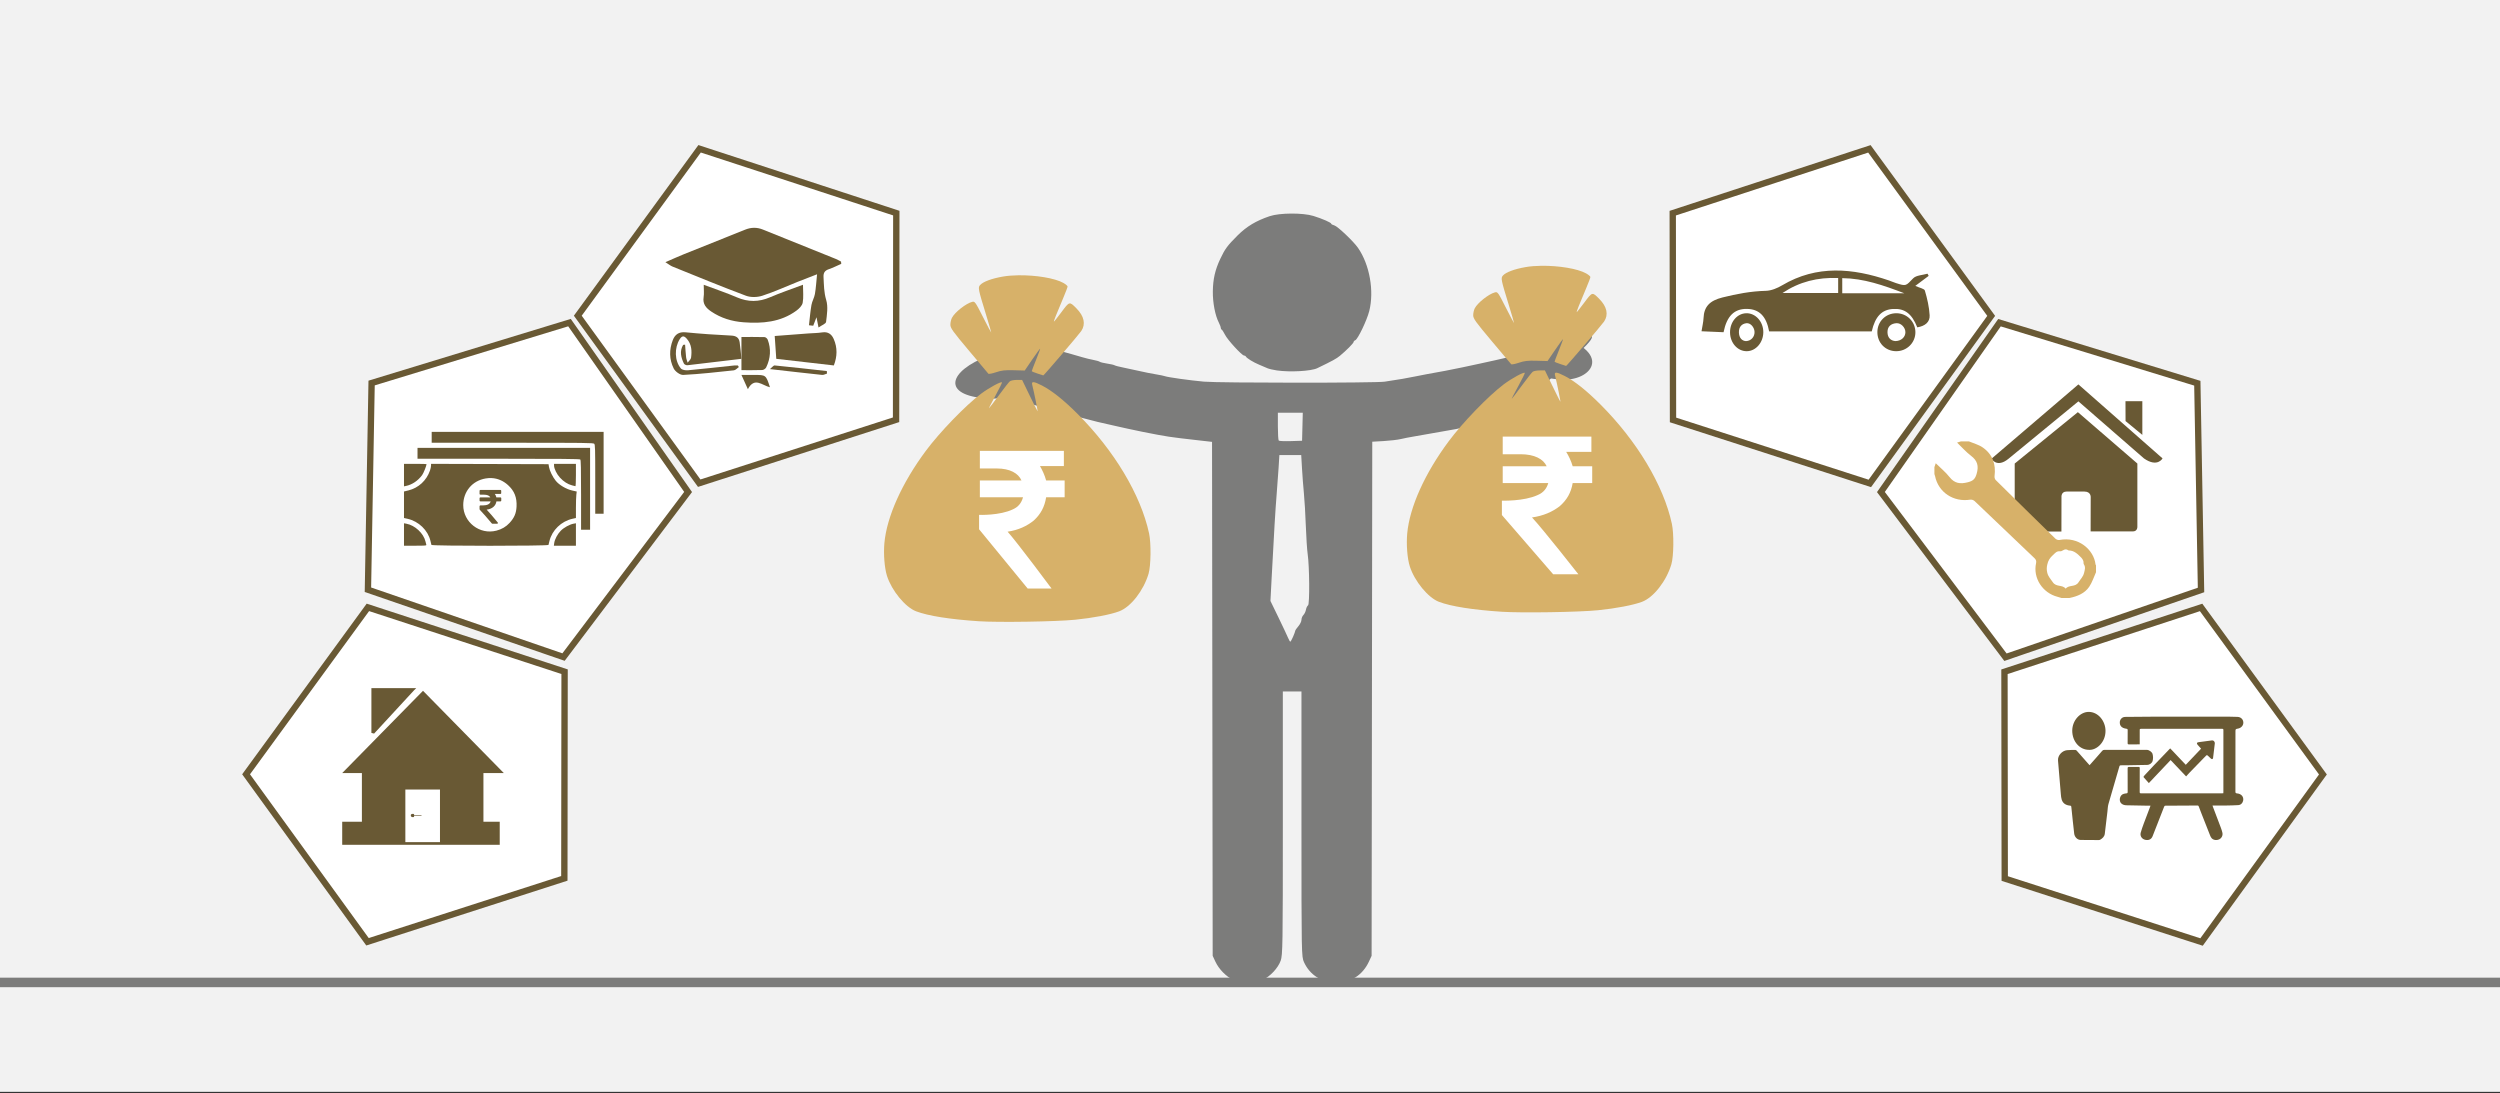
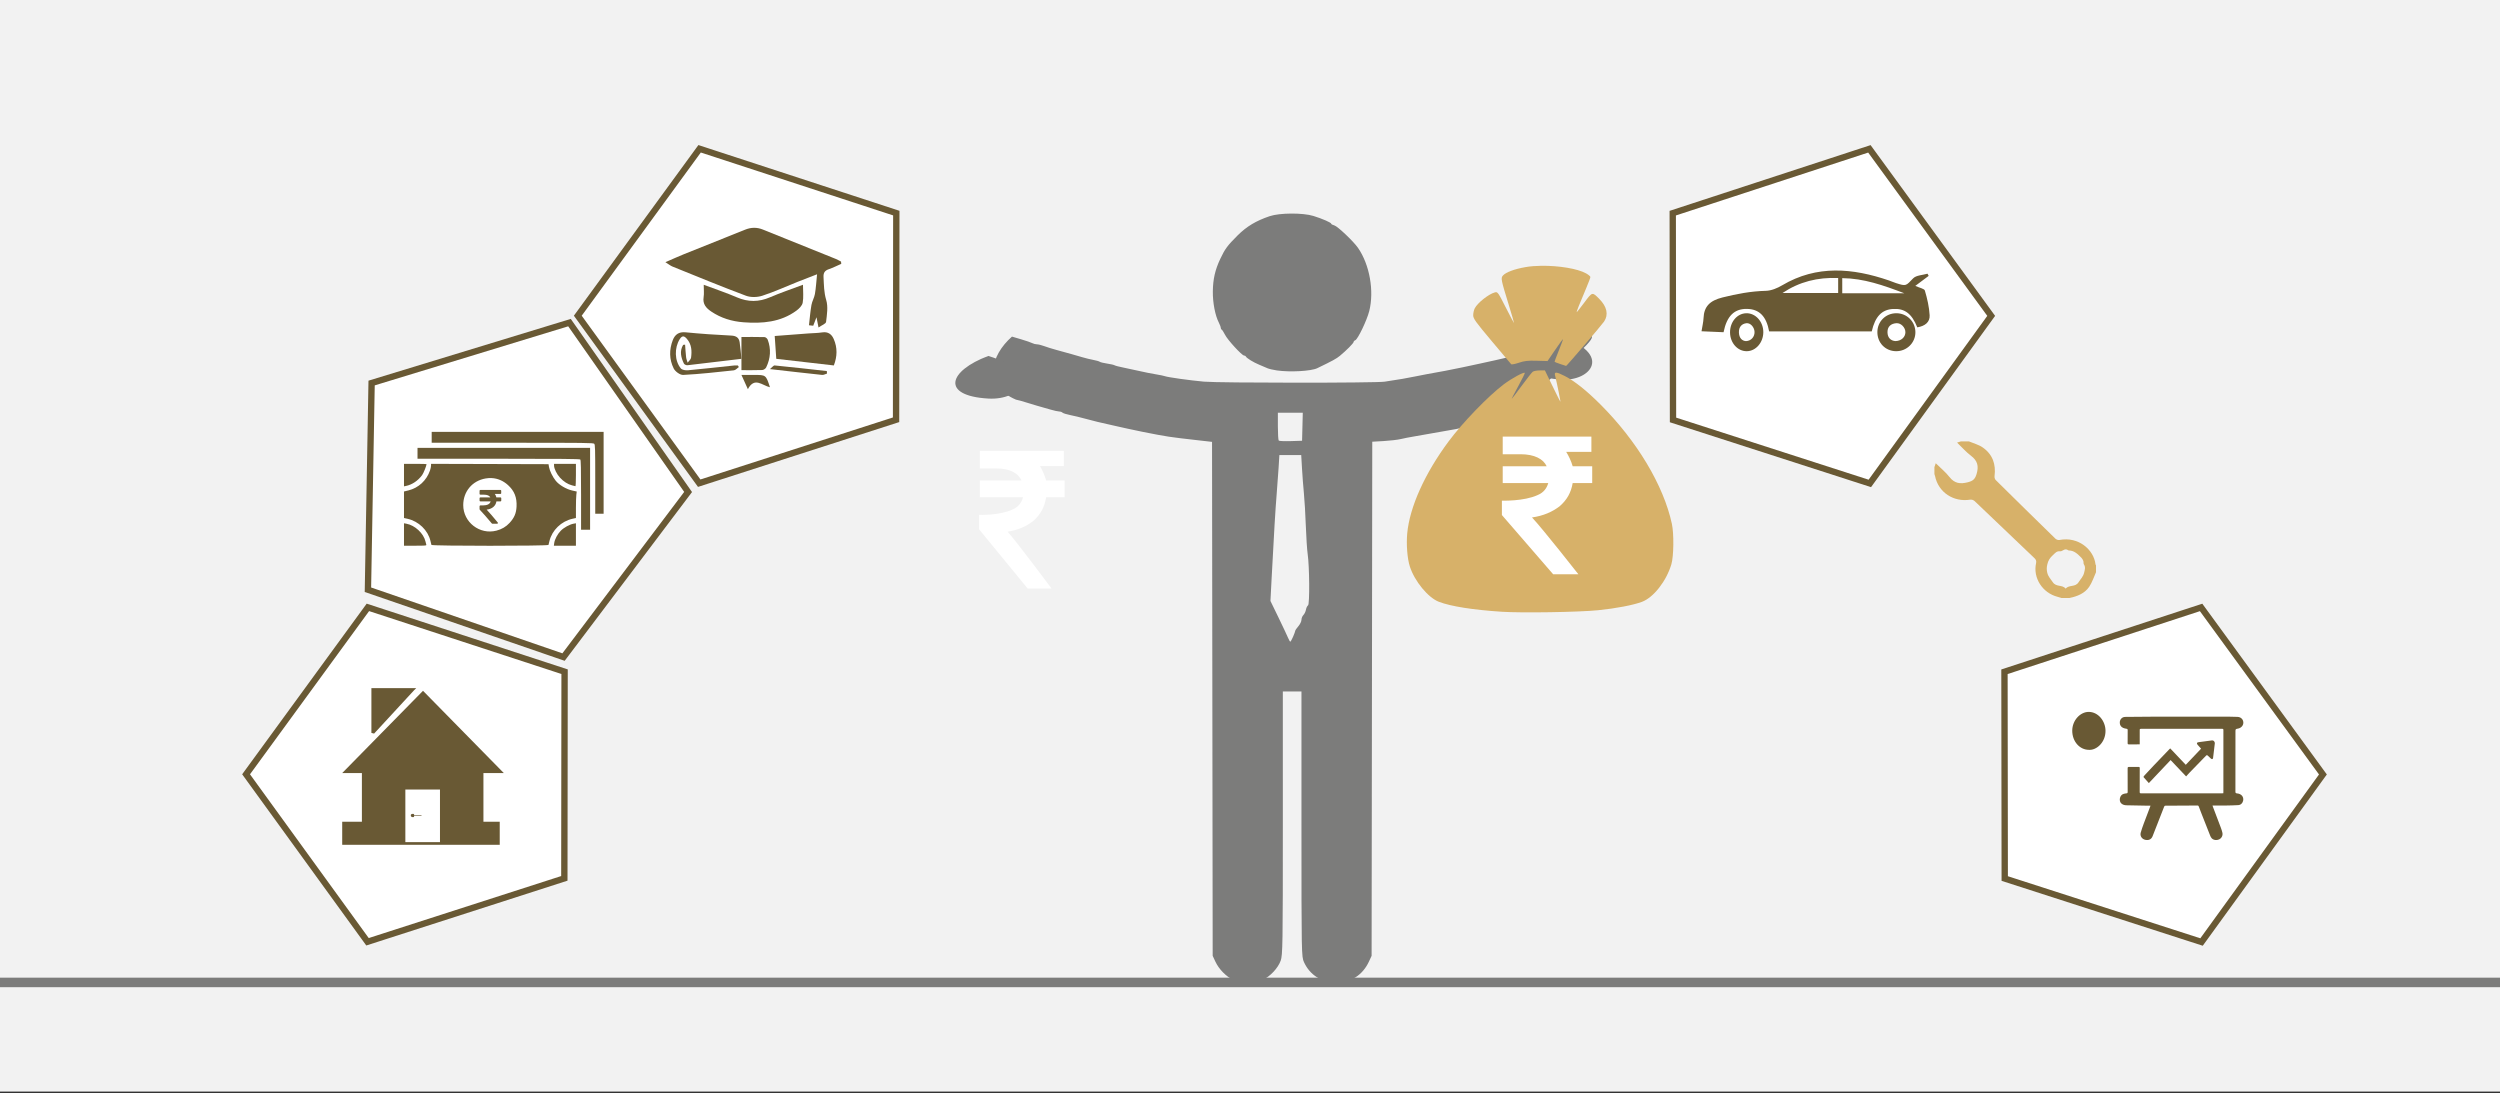
<svg xmlns="http://www.w3.org/2000/svg" width="526" height="230" overflow="hidden">
  <rect width="100%" height="100%" fill="#333333" stroke="none" />
  <defs>
    <clipPath id="clip0">
      <rect x="0" y="0" width="526" height="230" />
    </clipPath>
    <clipPath id="clip1">
      <rect x="209" y="44" width="126" height="163" />
    </clipPath>
    <clipPath id="clip2">
      <rect x="209" y="44" width="126" height="163" />
    </clipPath>
    <clipPath id="clip3">
      <rect x="209" y="44" width="126" height="163" />
    </clipPath>
    <clipPath id="clip4">
      <rect x="419" y="78" width="36" height="36" />
    </clipPath>
    <clipPath id="clip5">
      <rect x="419" y="78" width="36" height="36" />
    </clipPath>
    <clipPath id="clip6">
-       <rect x="419" y="78" width="36" height="36" />
-     </clipPath>
+       </clipPath>
  </defs>
  <g clip-path="url(#clip0)">
-     <rect x="0" y="0" width="526" height="229.667" fill="#FFFFFF" />
    <rect x="0" y="0" width="526" height="229.667" fill="#F2F2F2" />
    <path d="M0 206.7 526 206.701" stroke="#7C7C7B" stroke-width="2" stroke-miterlimit="8" fill="none" fill-rule="evenodd" />
    <g clip-path="url(#clip1)">
      <g clip-path="url(#clip2)">
        <g clip-path="url(#clip3)">
          <path d="M50.459 160.905C48.973 160.21 47.455 158.659 46.719 157.081L46.148 155.857 46.08 101.897 46.013 47.937 43.076 47.605C36.89 46.905 36.698 46.876 31.388 45.829 30.31 45.617 28.899 45.32 28.253 45.169 27.606 45.019 26.372 44.744 25.51 44.558 22.983 44.014 20.65 43.452 19.11 43.016 18.319 42.792 17.026 42.482 16.236 42.327 15.445 42.171 14.687 41.937 14.551 41.804 14.414 41.672 14.104 41.564 13.862 41.564 13.62 41.564 12.791 41.381 12.021 41.158 11.25 40.934 9.973 40.569 9.182 40.346 8.392 40.124 7.275 39.787 6.7 39.597 6.126 39.408 5.251 39.171 4.756 39.071-2.272 36.058-0.605 29.816 3.919 25.834L5.832 26.398C6.885 26.708 7.95 27.074 8.199 27.21 8.449 27.346 8.887 27.457 9.173 27.457 9.46 27.457 10.137 27.624 10.679 27.827 11.221 28.031 12.37 28.389 13.232 28.623 15.717 29.299 17.312 29.747 18.718 30.164 19.436 30.377 20.494 30.635 21.069 30.737 21.643 30.838 22.231 31.009 22.375 31.116 22.519 31.223 23.224 31.395 23.942 31.499 24.661 31.603 25.366 31.765 25.51 31.858 25.654 31.952 26.477 32.166 27.339 32.333 28.201 32.501 29.729 32.83 30.735 33.064 31.741 33.298 33.269 33.603 34.131 33.741 34.993 33.878 35.875 34.06 36.09 34.143 36.687 34.375 41.388 35.032 44.319 35.293 47.583 35.584 80.376 35.589 82.33 35.298 85.155 34.879 87.444 34.488 88.652 34.22 89.327 34.07 90.503 33.841 91.264 33.711 93.556 33.32 96.719 32.716 98.658 32.298 99.664 32.081 101.309 31.729 102.315 31.516 104.285 31.099 106.865 30.518 109.369 29.927 110.231 29.724 111.582 29.408 112.373 29.225 113.163 29.042 113.928 28.818 114.071 28.728 114.215 28.637 114.744 28.487 115.247 28.394 116.294 28.2 118.577 27.546 120.02 27.027 120.561 26.833 121.249 26.673 121.547 26.673 126.198 24.992 127.714 24.929 123.442 28.959 122.949 29.426 122.503 29.808 122.452 29.808 122.003 29.808 111.85 39.959 111.85 40.409 111.85 40.622 110.091 42.322 109.63 42.555 109.343 42.7 108.519 42.9 107.802 42.999 107.083 43.098 105.908 43.337 105.189 43.53 104.471 43.723 102.942 44.072 101.792 44.306 100.643 44.54 99.174 44.854 98.527 45.003 97.881 45.153 96.705 45.378 95.915 45.503 95.124 45.629 93.537 45.908 92.388 46.123 91.238 46.338 89.534 46.638 88.6 46.788 87.666 46.939 86.373 47.19 85.726 47.346 85.08 47.502 83.465 47.692 82.138 47.767L79.725 47.905 79.656 101.881 79.587 155.857 79.016 157.081C77.698 159.906 75.243 161.474 72.142 161.474 69.095 161.474 66.593 159.893 65.361 157.19 64.834 156.031 64.827 155.669 64.827 128.18L64.827 100.344 62.867 100.344 60.908 100.344 60.91 127.97C60.911 153.651 60.879 155.687 60.453 156.88 59.892 158.447 58.24 160.204 56.641 160.932 54.999 161.68 52.088 161.667 50.459 160.906ZM63.067 88.847C63.316 88.272 63.521 87.713 63.521 87.606 63.521 87.5 63.815 87.071 64.174 86.653 64.533 86.236 64.827 85.627 64.827 85.3 64.827 84.974 65.011 84.522 65.236 84.298 65.461 84.073 65.703 83.567 65.774 83.174 65.845 82.781 66.043 82.373 66.214 82.267 66.576 82.043 66.515 74.079 66.132 71.477 66.005 70.614 65.831 67.969 65.746 65.599 65.662 63.228 65.482 60.171 65.347 58.806 65.213 57.441 65.029 55.061 64.94 53.516L64.777 50.708 62.479 50.708 60.181 50.708 60.016 53.385C59.925 54.858 59.737 57.415 59.599 59.068 59.353 61.998 59.042 67.203 58.546 76.671L58.302 81.342 59.969 84.769C60.886 86.654 61.795 88.578 61.989 89.045 62.183 89.512 62.403 89.894 62.478 89.894 62.553 89.894 62.818 89.423 63.067 88.847ZM65.031 44.764 65.105 41.825 62.484 41.825 59.863 41.825 59.863 44.656C59.863 46.212 59.946 47.568 60.047 47.669 60.147 47.77 61.294 47.819 62.594 47.778L64.957 47.703ZM59.63 32.935C58.855 32.822 57.973 32.616 57.67 32.476 57.368 32.336 56.591 32.006 55.945 31.742 54.731 31.247 53.267 30.348 53.114 30.004 53.067 29.896 52.903 29.808 52.75 29.808 52.3 29.808 49.312 26.56 48.753 25.464 48.47 24.908 48.15 24.414 48.042 24.366 47.934 24.318 47.845 24.142 47.844 23.974 47.844 23.806 47.671 23.34 47.462 22.939 46.675 21.43 46.15 18.732 46.18 16.354 46.214 13.755 46.65 11.842 47.739 9.528 48.726 7.43 49.252 6.718 51.382 4.598 53.289 2.701 55.266 1.517 58.141 0.547 60.244-0.162 65.14-0.186 67.351 0.502 69.26 1.096 71.097 1.898 71.097 2.139 71.097 2.239 71.388 2.394 71.744 2.484 72.417 2.653 75.791 5.849 76.733 7.211 79.171 10.736 80.153 16.24 79.095 20.454 78.608 22.392 76.691 26.387 76.147 26.596 75.956 26.669 75.799 26.834 75.799 26.963 75.799 27.215 74.31 28.715 72.917 29.867 72.181 30.476 71.391 30.907 68.16 32.464 66.853 33.094 62.413 33.339 59.63 32.935Z" fill="#7C7C7B" transform="matrix(1 0 0 1.002 209 44.935)" />
        </g>
      </g>
    </g>
    <path d="M207.94 74.891C219.561 78.426 214.858 84.26 207.94 83.859 197.851 83.274 199.561 78.026 207.94 74.891Z" fill="#7C7C7B" fill-rule="evenodd" />
-     <path d="M214.293 57.918C213.096 57.934 211.949 58.023 210.952 58.199 208.627 58.608 206.84 59.276 206.217 59.969 205.739 60.5 205.798 60.796 207.478 66.259 208.098 68.279 208.584 69.954 208.558 69.981 208.531 70.008 207.749 68.529 206.819 66.696 205.205 63.51 205.104 63.369 204.542 63.51 203.254 63.833 200.886 65.701 200.287 66.867 200.107 67.217 199.96 67.869 199.96 68.315 199.96 69.03 200.422 69.675 203.873 73.783 206.026 76.345 207.861 78.525 207.951 78.627 208.041 78.729 208.766 78.592 209.561 78.323 210.731 77.926 211.444 77.845 213.303 77.897L215.601 77.961 217.193 75.63C218.069 74.347 218.815 73.327 218.849 73.362 218.883 73.397 218.501 74.442 217.998 75.684 217.496 76.927 217.085 78.005 217.085 78.08 217.085 78.156 217.624 78.385 218.284 78.59L218.284 78.59C218.943 78.795 219.496 78.974 219.512 78.989 219.587 79.055 227.007 70.38 227.497 69.655 228.47 68.211 228.114 66.527 226.489 64.887 224.998 63.383 225.039 63.373 223.324 65.677 222.479 66.812 221.76 67.713 221.726 67.679 221.664 67.616 222.33 65.943 223.796 62.48 224.249 61.409 224.62 60.42 224.62 60.282 224.62 60.143 224.224 59.806 223.741 59.532 221.923 58.504 217.882 57.873 214.293 57.918ZM213.942 79.935C213.333 79.935 212.671 80.064 212.473 80.222 212.274 80.38 211.221 81.724 210.132 83.209 209.044 84.694 208.115 85.909 208.068 85.909 208.021 85.909 208.644 84.703 209.451 83.229 210.259 81.755 210.875 80.503 210.82 80.448 210.599 80.225 208.072 81.599 206.41 82.847 203.171 85.278 197.729 90.906 194.785 94.87 189.769 101.625 186.587 108.699 186.079 114.23 185.865 116.561 186.097 119.518 186.625 121.173 187.614 124.28 190.49 127.769 192.765 128.626 195.32 129.588 199.855 130.305 205.945 130.709 210.116 130.986 222.196 130.797 226.218 130.391 229.988 130.011 233.642 129.313 235.477 128.623 237.914 127.705 240.604 124.264 241.657 120.719 242.156 119.039 242.216 114.312 241.764 112.218 240.017 104.113 234.425 94.775 226.696 87.057 223.767 84.133 221.299 82.17 219.207 81.1 217.483 80.218 216.982 80.183 217.175 80.956 217.58 82.579 218.4 86.62 218.305 86.525 218.245 86.464 217.488 84.956 216.623 83.175L215.051 79.935Z" fill="#D7B169" fill-rule="evenodd" />
    <path d="M224 101.092C220.108 101.092 220.108 101.092 220.108 101.092 219.784 99.913 219.297 98.903 218.811 98.061 223.838 98.061 223.838 98.061 223.838 98.061 223.838 94.862 223.838 94.862 223.838 94.862 206.162 94.862 206.162 94.862 206.162 94.862 206.162 98.567 206.162 98.567 206.162 98.567 209.73 98.567 209.73 98.567 209.73 98.567 212.486 98.567 214.27 99.577 214.919 101.092 206.162 101.092 206.162 101.092 206.162 101.092 206.162 104.627 206.162 104.627 206.162 104.627 215.243 104.627 215.243 104.627 215.243 104.627 214.919 105.806 214.27 106.648 213.135 107.153 210.378 108.5 206 108.331 206 108.331 206 111.362 206 111.362 206 111.362 216.216 123.821 216.216 123.821 216.216 123.821 221.243 123.821 221.243 123.821 221.243 123.821 221.243 123.821 214.108 114.224 212 111.867 214.27 111.53 216.054 110.688 217.514 109.51 218.973 108.163 219.784 106.648 220.108 104.627 224 104.627 224 104.627 224 104.627 224 101.092 224 101.092 224 101.092" fill="#FFFFFF" fill-rule="evenodd" />
    <path d="M328.444 70.897C339.235 74.432 334.868 80.266 328.444 79.865 319.076 79.28 320.664 74.032 328.444 70.897Z" fill="#7C7C7B" fill-rule="evenodd" />
    <path d="M324.293 55.921C323.096 55.936 321.949 56.026 320.952 56.202 318.627 56.611 316.84 57.279 316.217 57.972 315.739 58.503 315.798 58.799 317.478 64.262 318.098 66.282 318.584 67.957 318.558 67.983 318.531 68.01 317.749 66.532 316.819 64.699 315.205 61.512 315.104 61.372 314.543 61.512 313.254 61.836 310.886 63.704 310.287 64.87 310.107 65.22 309.96 65.872 309.96 66.318 309.96 67.032 310.422 67.678 313.873 71.786 316.026 74.348 317.861 76.528 317.951 76.63 318.041 76.732 318.766 76.595 319.561 76.325 320.731 75.929 321.444 75.847 323.303 75.9L325.601 75.964 327.193 73.632C328.069 72.35 328.815 71.33 328.849 71.365 328.883 71.4 328.501 72.445 327.998 73.687 327.496 74.93 327.085 76.008 327.085 76.083 327.085 76.159 327.624 76.388 328.284 76.593L328.284 76.593C328.943 76.798 329.496 76.977 329.512 76.992 329.587 77.058 337.007 68.383 337.497 67.658 338.47 66.214 338.114 64.529 336.489 62.89 334.998 61.386 335.039 61.376 333.324 63.679 332.479 64.815 331.76 65.716 331.726 65.682 331.664 65.619 332.33 63.946 333.796 60.483 334.249 59.412 334.62 58.423 334.62 58.285 334.62 58.146 334.224 57.809 333.741 57.535 331.923 56.507 327.882 55.876 324.293 55.921ZM323.942 77.938C323.333 77.938 322.671 78.067 322.473 78.225 322.274 78.383 321.221 79.727 320.132 81.212 319.044 82.697 318.115 83.912 318.068 83.912 318.021 83.912 318.644 82.706 319.451 81.232 320.259 79.757 320.875 78.506 320.82 78.451 320.599 78.228 318.072 79.602 316.41 80.849 313.171 83.281 307.729 88.909 304.785 92.873 299.769 99.627 296.587 106.702 296.079 112.233 295.865 114.564 296.097 117.521 296.625 119.176 297.614 122.282 300.49 125.772 302.766 126.629 305.32 127.591 309.855 128.308 315.945 128.712 320.116 128.989 332.196 128.8 336.218 128.394 339.988 128.014 343.642 127.316 345.477 126.625 347.914 125.708 350.604 122.267 351.657 118.722 352.156 117.042 352.216 112.315 351.764 110.22 350.017 102.116 344.425 92.778 336.696 85.06 333.767 82.136 331.299 80.173 329.207 79.103 327.483 78.221 326.982 78.186 327.175 78.959 327.58 80.582 328.4 84.623 328.305 84.528 328.245 84.467 327.488 82.959 326.623 81.177L325.051 77.938Z" fill="#D7B169" fill-rule="evenodd" />
    <path d="M335 98.096C330.892 98.096 330.892 98.096 330.892 98.096 330.55 96.918 330.036 95.907 329.523 95.066 334.829 95.066 334.829 95.066 334.829 95.066 334.829 91.867 334.829 91.867 334.829 91.867 316.171 91.867 316.171 91.867 316.171 91.867 316.171 95.571 316.171 95.571 316.171 95.571 319.937 95.571 319.937 95.571 319.937 95.571 322.847 95.571 324.73 96.581 325.414 98.096 316.171 98.096 316.171 98.096 316.171 98.096 316.171 101.632 316.171 101.632 316.171 101.632 325.757 101.632 325.757 101.632 325.757 101.632 325.414 102.81 324.73 103.652 323.532 104.157 320.622 105.504 316 105.336 316 105.336 316 108.366 316 108.366 316 108.366 326.784 120.825 326.784 120.825 326.784 120.825 332.09 120.825 332.09 120.825 332.09 120.825 332.09 120.825 324.559 111.228 322.333 108.871 324.73 108.535 326.613 107.693 328.153 106.514 329.694 105.167 330.55 103.652 330.892 101.632 335 101.632 335 101.632 335 101.632 335 98.096 335 98.096 335 98.096" fill="#FFFFFF" fill-rule="evenodd" />
    <path d="M351.946 44.848 393.32 31.316 418.947 66.46 393.411 101.713 352.002 88.356Z" stroke="#695934" stroke-width="1.333" stroke-miterlimit="8" fill="#FFFFFF" fill-rule="evenodd" />
-     <path d="M395.743 103.522 420.691 67.893 462.317 80.631 463.095 124.132 421.95 138.279Z" stroke="#695934" stroke-width="1.333" stroke-miterlimit="8" fill="#FFFFFF" fill-rule="evenodd" />
    <path d="M421.74 141.335 463.113 127.803 488.741 162.947 463.205 198.2 421.796 184.843Z" stroke="#695934" stroke-width="1.333" stroke-miterlimit="8" fill="#FFFFFF" fill-rule="evenodd" />
    <path d="M7.69006e-05 25.58 35.159 0 70.318 25.58 56.888 66.969 13.43 66.969Z" stroke="#695934" stroke-width="1.332" stroke-miterlimit="8" fill="#FFFFFF" fill-rule="evenodd" transform="matrix(-0.953 0.307 0.308 0.951 180.703 20.51)" />
    <path d="M7.69019e-05 25.581 35.16 0 70.319 25.581 56.889 66.971 13.43 66.971Z" stroke="#695934" stroke-width="1.332" stroke-miterlimit="8" fill="#FFFFFF" fill-rule="evenodd" transform="matrix(-0.947 -0.326 -0.326 0.945 153.118 79.338)" />
    <path d="M7.69006e-05 25.58 35.159 0 70.318 25.58 56.888 66.969 13.43 66.969Z" stroke="#695934" stroke-width="1.332" stroke-miterlimit="8" fill="#FFFFFF" fill-rule="evenodd" transform="matrix(-0.953 0.307 0.308 0.951 110.91 116.997)" />
    <path d="M121.174 110.096 121.174 112.456 121.174 114.817 118.853 114.817 116.532 114.817 116.606 114.27C116.712 113.482 117.306 112.362 117.985 111.668 118.623 111.015 119.858 110.333 120.666 110.187ZM85 110.096 85.508 110.189C87.307 110.518 89.126 112.217 89.526 113.942 89.577 114.164 89.651 114.452 89.69 114.581 89.755 114.799 89.583 114.817 87.38 114.817L85 114.817 85 112.456ZM101.064 103.087 105.293 103.087C105.34 103.087 105.379 103.102 105.41 103.132 105.44 103.163 105.455 103.201 105.455 103.249L105.455 103.763C105.455 103.811 105.44 103.849 105.41 103.88 105.379 103.91 105.34 103.925 105.293 103.925L104.109 103.925C104.268 104.13 104.376 104.372 104.434 104.652L105.303 104.652C105.35 104.652 105.389 104.667 105.42 104.697 105.45 104.727 105.466 104.766 105.466 104.813L105.466 105.328C105.466 105.375 105.45 105.414 105.42 105.444 105.389 105.474 105.35 105.489 105.303 105.489L104.449 105.489C104.371 105.974 104.153 106.368 103.793 106.671 103.434 106.973 102.967 107.158 102.391 107.226 102.957 107.825 103.734 108.726 104.723 109.931 104.771 109.985 104.778 110.042 104.744 110.103 104.717 110.163 104.668 110.193 104.596 110.193L103.605 110.193C103.551 110.193 103.509 110.173 103.478 110.133 102.441 108.898 101.598 107.937 100.947 107.251 100.917 107.221 100.901 107.184 100.901 107.14L100.901 106.499C100.901 106.455 100.918 106.417 100.95 106.385 100.982 106.353 101.02 106.337 101.064 106.337L101.633 106.337C102.081 106.337 102.441 106.265 102.713 106.12 102.986 105.976 103.16 105.765 103.234 105.489L101.064 105.489C101.017 105.489 100.978 105.474 100.947 105.444 100.917 105.414 100.901 105.375 100.901 105.328L100.901 104.813C100.901 104.766 100.917 104.727 100.947 104.697 100.978 104.667 101.017 104.652 101.064 104.652L103.163 104.652C102.97 104.271 102.516 104.081 101.801 104.081L101.064 104.081C101.02 104.081 100.982 104.065 100.95 104.033 100.918 104.001 100.901 103.964 100.901 103.92L100.901 103.249C100.901 103.201 100.917 103.163 100.947 103.132 100.978 103.102 101.017 103.087 101.064 103.087ZM103.463 100.589C103.044 100.567 102.615 100.592 102.179 100.667 99.37 101.145 97.465 103.413 97.465 106.277 97.465 109.881 100.936 112.556 104.437 111.651 105.576 111.356 106.468 110.831 107.222 110.012 108.207 108.942 108.61 107.998 108.682 106.596 108.78 104.671 108.229 103.283 106.881 102.059 105.882 101.153 104.719 100.655 103.463 100.589ZM116.568 97.595 118.871 97.595 121.174 97.595 121.174 99.95C121.174 101.245 121.129 102.3 121.073 102.295 121.017 102.29 120.692 102.212 120.352 102.12 119.435 101.875 118.586 101.33 117.815 100.492 117.129 99.748 116.568 98.593 116.568 97.927ZM85 97.595 87.371 97.595C88.675 97.595 89.742 97.619 89.742 97.648 89.742 97.987 89.114 99.555 88.816 99.961 87.951 101.14 86.703 101.981 85.44 102.237L85 102.326 85 99.961ZM90.69 97.594 103.05 97.628 115.409 97.663 115.51 98.254C115.649 99.061 116.28 100.35 116.934 101.161 117.645 102.042 119.133 102.922 120.391 103.204L121.343 103.417 121.26 104.105C121.214 104.484 121.176 105.737 121.175 106.891L121.175 108.989 120.434 109.153C118.1 109.672 116.152 111.556 115.606 113.825 115.519 114.185 115.428 114.556 115.403 114.648 115.337 114.895 90.84 114.895 90.773 114.648L90.772 114.649C90.748 114.556 90.656 114.178 90.568 113.808 90.037 111.56 88.08 109.673 85.741 109.153L85 108.989 85 106.199 85 103.41 85.925 103.185C88.047 102.668 89.748 101.101 90.469 98.999 90.591 98.644 90.69 98.184 90.69 97.974ZM87.845 94.232 106 94.232 124.155 94.232 124.155 102.843 124.155 111.453 123.206 111.453 122.258 111.453 122.258 104.148C122.258 98.645 122.218 96.802 122.096 96.68 121.971 96.557 117.965 96.519 104.889 96.519L87.845 96.519 87.845 95.376ZM90.826 90.868 108.913 90.868 127 90.868 127 99.479 127 108.09 126.119 108.09 125.239 108.09 125.239 100.834C125.239 94.417 125.214 93.554 125.026 93.367 124.835 93.177 123.087 93.156 107.819 93.156L90.826 93.156 90.826 92.012Z" fill="#695934" fill-rule="evenodd" />
    <path d="M78.429 144.79C87 144.79 87 144.79 87 144.79 87.571 144.79 87.571 144.79 87.571 144.79 87.143 145.206 87.143 145.206 87.143 145.206 78.714 154.344 78.714 154.344 78.714 154.344 78.143 154.205 78.143 154.205 78.143 154.205 78.143 144.929 78.143 144.929 78.143 144.929 78.143 144.79 78.143 144.79 78.143 144.79L78.429 144.79ZM87.143 171.512C88.571 171.512 88.571 171.512 88.571 171.512 88.571 171.512 88.714 171.512 88.714 171.512 88.714 171.512 88.714 171.512 88.714 171.512 88.714 171.65 88.571 171.65 88.571 171.65 87.143 171.65 87.143 171.65 87.143 171.65 87.143 171.927 87 171.927 86.857 171.927 86.571 171.927 86.429 171.789 86.429 171.512 86.429 171.373 86.571 171.235 86.857 171.235 87 171.235 87.143 171.235 87.143 171.512ZM72 172.896C76.143 172.896 76.143 172.896 76.143 172.896 76.143 162.651 76.143 162.651 76.143 162.651 72 162.651 72 162.651 72 162.651 89 145.344 89 145.344 89 145.344 106 162.651 106 162.651 106 162.651 101.714 162.651 101.714 162.651 101.714 162.651 101.714 172.896 101.714 172.896 101.714 172.896 105.143 172.896 105.143 172.896 105.143 172.896 105.143 177.742 105.143 177.742 105.143 177.742 72 177.742 72 177.742 72 177.742L72 172.896ZM85.286 166.112C92.571 166.112 92.571 166.112 92.571 166.112 92.571 177.189 92.571 177.189 92.571 177.189 85.286 177.189 85.286 177.189 85.286 177.189L85.286 166.112Z" fill="#695934" fill-rule="evenodd" />
    <g clip-path="url(#clip4)">
      <g clip-path="url(#clip5)">
        <g clip-path="url(#clip6)">
          <path d="M4.752 32.176C4.752 32.176 4.721 32.957 5.484 32.957 6.434 32.957 14.294 32.947 14.294 32.947L14.307 25.728C14.307 25.728 14.183 24.538 15.338 24.538L18.993 24.538C20.359 24.538 20.275 25.728 20.275 25.728L20.259 32.924C20.259 32.924 27.712 32.924 28.883 32.924 29.852 32.924 29.808 31.951 29.808 31.951L29.808 18.643 17.654 7.832 4.752 18.643C4.752 18.643 4.752 32.176 4.752 32.176Z" fill="#695934" transform="matrix(1.03 0 0 1 419 78.886)" />
          <path d="M0 17.636C0 17.636 1.096 19.655 3.485 17.636L17.762 5.558 31.148 17.561C33.913 19.556 34.949 17.561 34.949 17.561L17.762 1.992 0 17.636Z" fill="#695934" transform="matrix(1.03 0 0 1 419 78.886)" />
          <path d="M30.823 5.53 27.38 5.53 27.394 9.705 30.823 12.614Z" fill="#695934" transform="matrix(1.03 0 0 1 419 78.886)" />
        </g>
      </g>
    </g>
    <path d="M433.747 125.818C433.464 125.734 433.184 125.642 432.899 125.567 429.741 124.748 427.711 121.606 428.385 118.517 428.486 118.053 428.393 117.763 428.047 117.433 423.844 113.435 419.662 109.416 415.453 105.422 415.248 105.226 414.84 105.08 414.565 105.125 411.017 105.701 407.827 103.586 407.133 100.162 407.104 100.021 407.045 99.886 407 99.749 407 99.261 407 98.772 407 98.284 407.08 98.05 407.16 97.816 407.281 97.467 408.31 98.482 409.366 99.342 410.185 100.377 411.245 101.717 412.41 101.881 414.03 101.468 415.158 101.18 415.574 100.764 415.888 99.678 416.357 98.062 416.071 96.938 414.707 95.901 413.65 95.097 412.766 94.082 411.766 93.122 412.126 93.01 412.358 92.937 412.591 92.865 413.146 92.865 413.699 92.865 414.253 92.865 415.228 93.28 416.311 93.551 417.158 94.14 419.27 95.609 419.971 97.712 419.651 100.181 419.618 100.442 419.711 100.812 419.893 100.992 424.063 105.121 428.251 109.233 432.453 113.332 432.644 113.518 433.032 113.665 433.283 113.615 437.304 112.821 440.542 115.664 440.897 118.741 440.905 118.808 440.964 118.87 441 118.934 441 119.422 441 119.911 441 120.399 440.532 121.427 440.195 122.539 439.566 123.464 438.612 124.864 437.064 125.476 435.409 125.818 434.854 125.818 434.301 125.818 433.747 125.818ZM434.619 123.855C435.335 122.972 436.654 123.615 437.348 122.478 437.739 121.837 438.292 121.363 438.49 120.531 438.649 119.869 438.845 119.347 438.445 118.731 438.324 118.545 438.414 118.242 438.33 118.019 438.236 117.771 438.094 117.517 437.905 117.331 437.159 116.597 436.43 115.81 435.234 115.816 435.212 115.816 435.19 115.794 435.17 115.78 434.801 115.51 434.445 115.539 434.064 115.78 433.883 115.895 433.639 116.017 433.443 115.993 432.71 115.909 432.403 116.373 431.932 116.798 431.285 117.382 430.928 117.944 430.743 118.797 430.61 119.409 430.598 119.863 430.738 120.478 430.931 121.321 431.466 121.822 431.896 122.478 432.61 123.578 433.913 122.962 434.619 123.855Z" fill="#D7B169" fill-rule="evenodd" />
    <path d="M372.226 69.723C371.636 66.547 370.155 65.018 367.519 64.993 364.882 64.966 363.327 66.492 362.636 69.899 361.024 69.83 359.391 69.758 358 69.698 358.169 68.631 358.387 67.776 358.425 66.915 358.528 64.512 359.71 63.261 362.398 62.587 365.399 61.837 368.402 61.267 371.529 61.19 372.691 61.163 373.951 60.629 374.972 60.024 382.279 55.702 389.795 56.406 397.421 59.004 397.914 59.172 398.39 59.392 398.887 59.551 401.11 60.272 400.981 60.148 402.536 58.556 403.175 57.902 404.524 57.888 405.551 57.583 405.631 57.736 405.711 57.891 405.792 58.045 404.888 58.721 403.987 59.397 402.977 60.154 403.855 60.558 404.871 60.728 404.991 61.138 405.493 62.826 405.895 64.581 405.996 66.33 406.079 67.776 405.02 68.604 403.399 68.876 402.234 65.975 400.748 64.853 398.278 65.007 395.943 65.15 394.543 66.569 393.812 69.725 386.668 69.723 379.462 69.723 372.226 69.723ZM386.749 58.495C382.425 58.325 378.595 59.271 375.035 61.65 379.037 61.65 382.873 61.65 386.749 61.65 386.749 60.585 386.749 59.637 386.749 58.495ZM400.668 61.702C396.227 60.008 392.151 58.575 387.609 58.52 387.609 59.596 387.609 60.618 387.609 61.702 391.875 61.702 396.052 61.702 400.668 61.702Z" fill="#695934" fill-rule="evenodd" />
    <path d="M367.517 73.893C365.593 73.908 364.029 72.158 364 69.964 363.972 67.752 365.474 65.96 367.403 65.906 369.371 65.852 371.013 67.68 371 69.907 370.987 72.083 369.417 73.881 367.517 73.893ZM367.357 71.771C368.456 71.729 369.19 70.845 369.156 69.832 369.123 68.843 368.288 67.896 367.439 68.004 366.467 68.126 365.826 68.777 365.87 69.964 365.909 71.133 366.542 71.726 367.357 71.771Z" fill="#695934" fill-rule="evenodd" />
    <path d="M395 69.862C395.012 67.638 396.751 65.91 398.985 65.904 401.204 65.901 402.976 67.65 403 69.865 403.024 72.117 401.18 73.931 398.905 73.892 396.665 73.856 394.988 72.123 395 69.862ZM398.765 71.763C400.036 71.757 400.9 70.909 400.897 69.892 400.894 68.906 399.962 67.919 398.982 68 397.868 68.09 397.112 68.693 397.127 69.898 397.139 71.086 397.838 71.68 398.765 71.763Z" fill="#695934" fill-rule="evenodd" />
    <path d="M177 55.518C176.125 55.898 175.269 56.332 174.373 56.642 173.565 56.923 173.218 57.365 173.27 58.294 173.357 59.916 173.342 61.487 173.833 63.117 174.258 64.522 173.993 66.197 173.805 67.723 173.756 68.132 172.879 68.432 172.215 68.9 172.045 68.052 171.955 67.594 171.788 66.751 171.497 67.511 171.325 67.955 171.103 68.534 170.764 68.496 170.373 68.456 170.206 68.437 170.386 66.912 170.489 65.528 170.728 64.171 170.867 63.379 171.322 62.648 171.458 61.858 171.677 60.585 171.749 59.284 171.911 57.708 170.36 58.31 169.094 58.791 167.839 59.292 165.364 60.279 162.928 61.401 160.401 62.22 159.339 62.562 157.975 62.605 156.943 62.22 151.752 60.277 146.622 58.154 141.477 56.078 141.075 55.914 140.725 55.617 140 55.165 141.546 54.496 142.732 53.95 143.944 53.463 148.214 51.742 152.493 50.048 156.763 48.327 158.022 47.818 159.249 47.789 160.512 48.3 165.616 50.366 170.73 52.411 175.837 54.474 176.22 54.63 176.581 54.846 176.954 55.036 176.969 55.192 176.985 55.355 177 55.518Z" fill="#695934" fill-rule="evenodd" />
    <path d="M148.065 59.916C150.563 60.854 152.841 61.611 155.036 62.557 157.406 63.58 159.66 63.564 162.021 62.544 164.216 61.598 166.495 60.836 168.947 59.913 168.947 61.301 169.1 62.531 168.885 63.696 168.77 64.319 168.118 64.957 167.544 65.375 164.222 67.799 160.379 68.106 156.429 67.807 153.99 67.623 151.709 66.934 149.661 65.557 148.553 64.813 147.815 63.969 148.041 62.526 148.164 61.761 148.065 60.962 148.065 59.916Z" fill="#695934" fill-rule="evenodd" />
    <path d="M156 75.495C151.972 75.982 148.309 76.43 144.643 76.846 144.405 76.872 143.995 76.697 143.901 76.506 143.282 75.218 142.944 73.896 143.732 72.561 143.869 72.546 144.008 72.533 144.145 72.517 144.212 73.399 144.255 74.281 144.357 75.158 144.402 75.548 144.566 75.922 144.676 76.304 144.927 75.961 145.351 75.637 145.399 75.268 145.587 73.868 145.544 72.48 144.528 71.305 143.973 70.664 143.547 70.523 143.011 71.368 141.88 73.153 141.899 75.919 143.261 77.526 143.531 77.846 144.265 77.948 144.761 77.903 148.001 77.605 151.236 77.238 154.47 76.898 154.73 76.872 154.993 76.896 155.255 76.896 155.319 77.008 155.386 77.118 155.451 77.231 155.102 77.469 154.773 77.88 154.403 77.919 150.858 78.301 147.307 78.699 143.748 78.885 143.086 78.919 142.063 78.168 141.744 77.524 140.795 75.616 140.777 73.551 141.559 71.549 142.012 70.392 142.821 69.779 144.247 69.918 147.444 70.23 150.651 70.452 153.859 70.606 154.899 70.656 155.469 71.057 155.617 71.983 155.802 73.169 155.882 74.37 156 75.495Z" fill="#695934" fill-rule="evenodd" />
    <path d="M163.327 75.496C163.218 73.893 163.111 72.344 163 70.694 165.343 70.514 167.739 70.331 170.131 70.152 171.077 70.079 172.036 70.087 172.969 69.938 174.232 69.736 174.976 70.331 175.411 71.317 176.22 73.15 176.163 75.007 175.44 76.889 171.347 76.419 167.332 75.956 163.327 75.496Z" fill="#695934" fill-rule="evenodd" />
    <path d="M156 77.88C156 75.514 156 73.297 156 70.902 157.463 70.902 159.164 70.881 160.864 70.926 161.095 70.931 161.433 71.23 161.519 71.455 162.27 73.436 162.125 75.401 161.202 77.306 161.08 77.557 160.671 77.843 160.382 77.853 158.817 77.909 157.25 77.88 156 77.88Z" fill="#695934" fill-rule="evenodd" />
    <path d="M156 78.886C157.034 78.886 157.852 78.886 158.669 78.886 161.154 78.883 161.154 78.883 162 81.477 160.386 81.126 158.76 79.212 157.353 81.881 156.82 80.706 156.445 79.876 156 78.886Z" fill="#695934" fill-rule="evenodd" />
    <path d="M174 78.599C173.655 78.699 173.3 78.917 172.968 78.882 169.422 78.511 165.881 78.097 162 77.658 162.456 77.29 162.74 76.865 162.989 76.89 166.651 77.247 170.307 77.666 173.967 78.07 173.977 78.247 173.987 78.421 174 78.599Z" fill="#695934" fill-rule="evenodd" />
    <path d="M452.462 169.514C452.187 169.514 451.947 169.518 451.708 169.514 450.28 169.488 448.852 169.461 447.425 169.433 447.016 169.425 446.655 169.34 446.327 169.047 445.743 168.525 445.983 167.271 446.782 167.044 446.974 166.99 447.171 166.936 447.368 166.925 447.589 166.912 447.663 166.841 447.662 166.614 447.653 164.97 447.664 163.325 447.654 161.68 447.652 161.433 447.714 161.353 447.972 161.361 448.632 161.379 449.291 161.374 449.951 161.362 450.156 161.358 450.202 161.431 450.201 161.618 450.195 163.287 450.2 164.957 450.192 166.626 450.191 166.846 450.244 166.918 450.482 166.918 456.169 166.911 461.856 166.912 467.542 166.912 467.616 166.912 467.69 166.905 467.787 166.9 467.792 166.794 467.8 166.698 467.8 166.603 467.8 162.277 467.798 157.951 467.802 153.625 467.802 153.421 467.768 153.34 467.532 153.341 461.878 153.347 456.225 153.345 450.572 153.344 450.198 153.344 450.198 153.344 450.198 153.72 450.198 154.567 450.198 155.415 450.198 156.261 450.198 156.367 450.198 156.472 450.198 156.6 450.082 156.606 449.993 156.614 449.905 156.614 449.253 156.615 448.602 156.606 447.951 156.619 447.728 156.624 447.649 156.574 447.653 156.336 447.668 155.432 447.654 154.527 447.664 153.623 447.666 153.425 447.602 153.355 447.403 153.328 447.166 153.296 446.923 153.243 446.707 153.146 446.269 152.95 446.033 152.595 446.003 152.118 445.972 151.623 446.17 151.226 446.593 150.97 446.751 150.874 446.97 150.838 447.162 150.836 449.35 150.811 451.538 150.786 453.726 150.784 458.819 150.778 463.913 150.784 469.007 150.788 469.591 150.789 470.176 150.807 470.76 150.831 471.457 150.86 471.937 151.303 471.996 151.952 472.05 152.552 471.616 153.116 470.982 153.271 470.95 153.279 470.917 153.286 470.885 153.292 470.341 153.395 470.342 153.395 470.341 153.953 470.34 158.155 470.342 162.358 470.332 166.56 470.332 166.823 470.402 166.905 470.673 166.93 471.582 167.012 472.108 167.641 471.963 168.429 471.863 168.972 471.475 169.364 470.919 169.398 470.069 169.449 469.217 169.469 468.366 169.481 467.433 169.494 466.499 169.484 465.511 169.484 465.561 169.636 465.585 169.718 465.616 169.798 466.168 171.253 466.724 172.707 467.271 174.165 467.398 174.503 467.513 174.85 467.592 175.202 467.72 175.771 467.445 176.331 466.951 176.58 466.4 176.857 465.71 176.777 465.332 176.357 465.188 176.197 465.087 175.985 465.006 175.782 464.384 174.221 463.772 172.656 463.158 171.091 462.974 170.624 462.792 170.155 462.621 169.683 462.569 169.539 462.502 169.479 462.337 169.481 460.099 169.499 457.861 169.514 455.623 169.519 455.422 169.52 455.376 169.619 455.319 169.767 454.518 171.824 453.721 173.883 452.907 175.935 452.646 176.594 452.107 176.849 451.396 176.705 450.668 176.557 450.211 175.903 450.405 175.199 450.585 174.542 450.818 173.897 451.054 173.257 451.479 172.105 451.924 170.962 452.36 169.814 452.391 169.731 452.417 169.646 452.462 169.514Z" fill="#695934" fill-rule="evenodd" />
-     <path d="M439.649 160.995C440.177 160.398 440.68 159.83 441.182 159.261 441.561 158.832 441.943 158.406 442.311 157.969 442.428 157.83 442.55 157.777 442.734 157.777 445.722 157.783 448.71 157.793 451.698 157.771 452.167 157.768 452.789 158.227 452.897 158.634 453.026 159.123 453.037 159.612 452.912 160.097 452.796 160.547 452.296 160.922 451.773 160.936 450.488 160.969 449.201 160.984 447.916 161.005 447.36 161.013 446.803 161.022 446.248 161.02 446.064 161.019 445.972 161.072 445.917 161.259 445.151 163.901 444.363 166.538 443.613 169.185 443.471 169.686 443.467 170.224 443.405 170.744 443.218 172.301 443.031 173.857 442.85 175.414 442.779 176.027 442.37 176.386 441.874 176.68 441.795 176.727 441.684 176.744 441.588 176.744 440.302 176.741 439.016 176.75 437.731 176.721 437.082 176.706 436.504 176.116 436.412 175.412 436.3 174.538 436.214 173.661 436.12 172.786 436.012 171.782 435.901 170.778 435.806 169.773 435.787 169.575 435.706 169.521 435.517 169.504 434.691 169.426 434.051 169.064 433.788 168.263 433.669 167.899 433.636 167.503 433.603 167.118 433.4 164.76 433.223 162.398 433.007 160.041 432.907 158.946 433.878 157.945 434.892 157.841 435.484 157.781 436.085 157.791 436.682 157.789 436.774 157.789 436.888 157.88 436.957 157.958 437.788 158.892 438.613 159.832 439.439 160.771 439.497 160.837 439.56 160.901 439.649 160.995Z" fill="#695934" fill-rule="evenodd" />
    <path d="M439.541 157.767C437.557 157.773 436.007 156.012 436 153.753 435.993 151.573 437.68 149.786 439.456 149.783 441.476 149.779 442.998 151.721 443 153.786 443.002 156.22 441.089 157.864 439.541 157.767Z" fill="#695934" fill-rule="evenodd" />
    <path d="M459.886 160.914C460.982 159.76 462.038 158.648 463.106 157.523 462.882 157.274 462.635 157.011 462.401 156.738 462.125 156.413 462.184 156.213 462.593 156.153 463.536 156.015 464.483 155.894 465.429 155.777 465.726 155.74 466.033 156.066 465.997 156.41 465.891 157.423 465.767 158.434 465.634 159.444 465.594 159.741 465.425 159.805 465.198 159.622 464.965 159.433 464.747 159.223 464.538 159.005 464.385 158.845 464.277 158.863 464.13 159.015 462.975 160.21 461.813 161.397 460.656 162.59 460.418 162.837 460.193 163.097 459.957 163.356 458.852 162.19 457.78 161.06 456.696 159.917 455.148 161.555 453.651 163.138 452.116 164.761 451.704 164.305 451.348 163.92 451.008 163.519 450.979 163.485 451.032 163.328 451.087 163.269 451.741 162.558 452.397 161.849 453.064 161.15 454.169 159.989 455.283 158.835 456.393 157.678 456.456 157.613 456.521 157.551 456.612 157.461 457.71 158.619 458.793 159.762 459.886 160.914Z" fill="#695934" fill-rule="evenodd" />
  </g>
</svg>